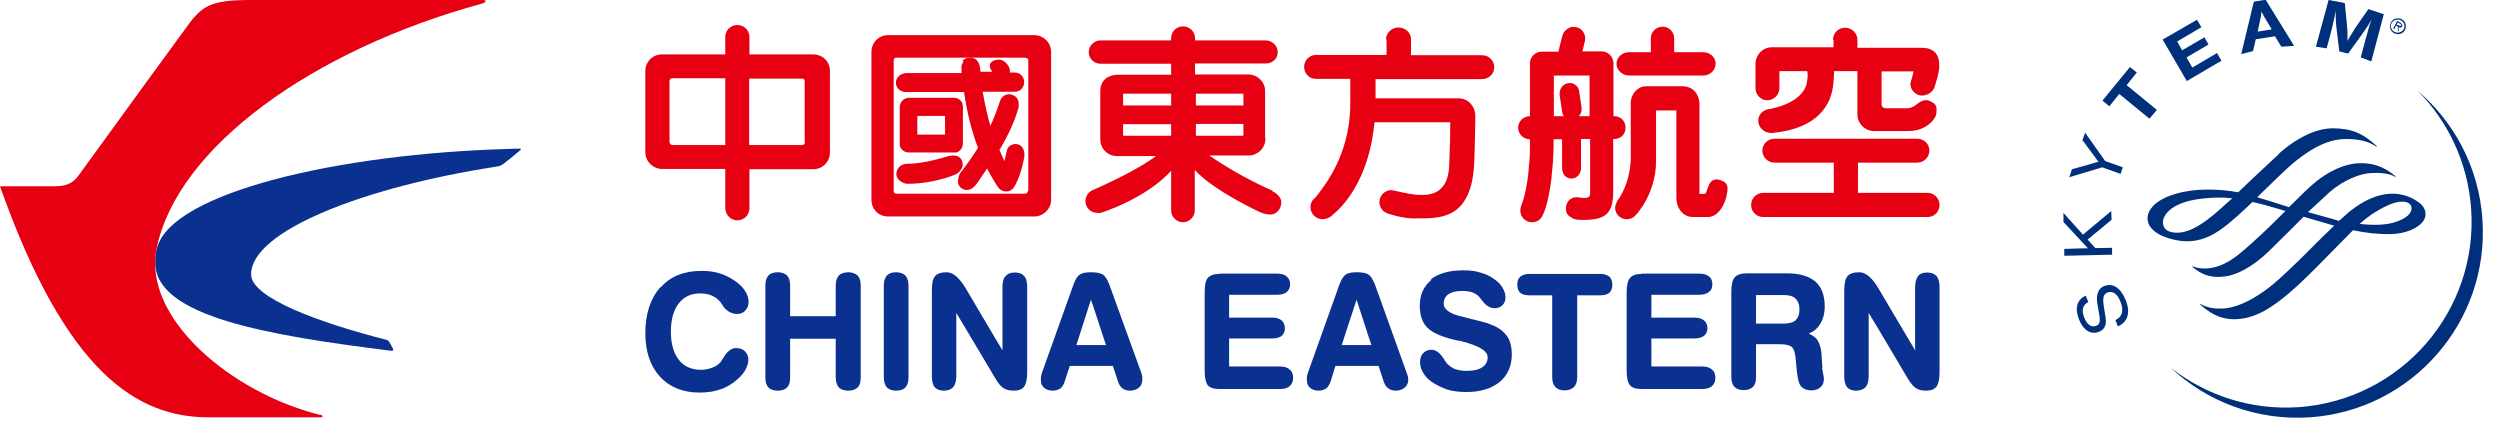
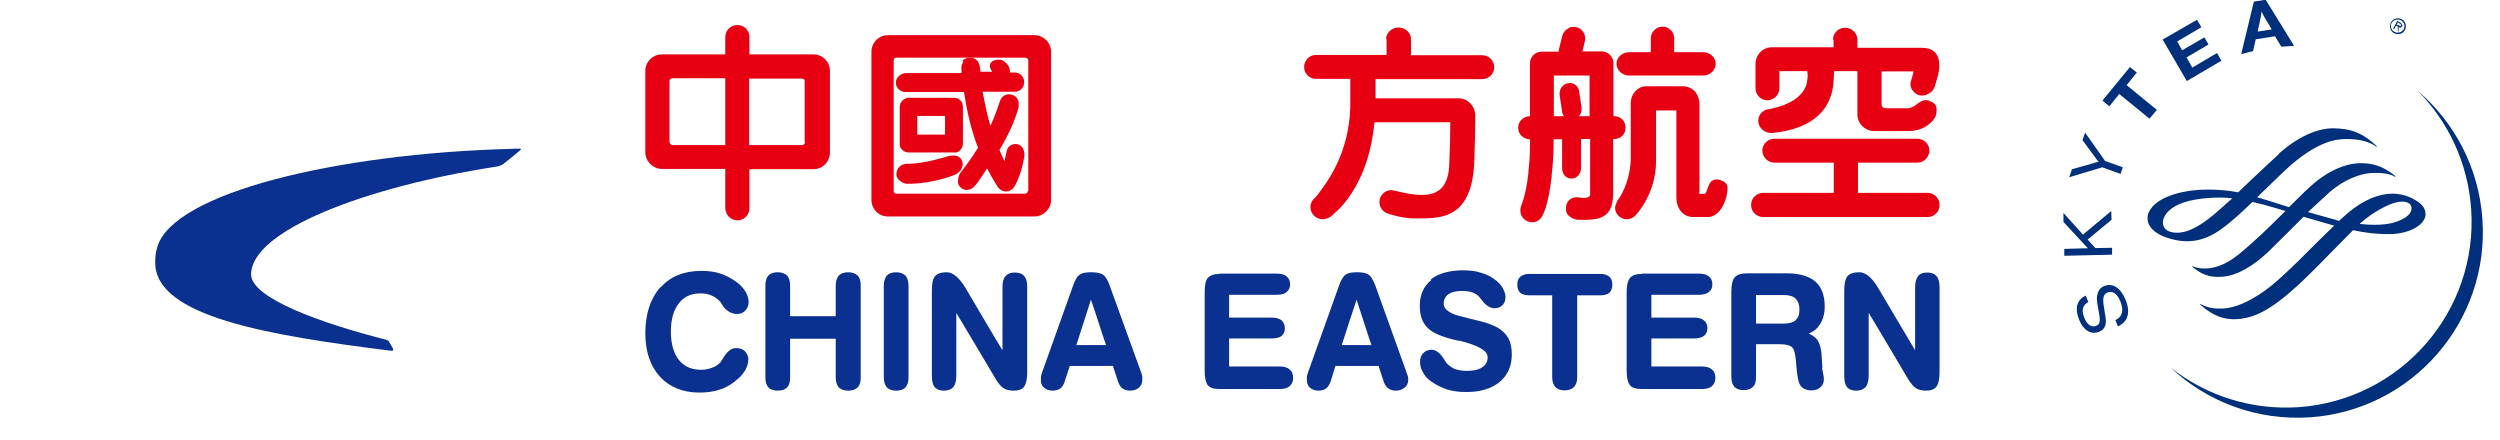
<svg xmlns="http://www.w3.org/2000/svg" viewBox="0 0 91 16" fill="none">
  <g clip-path="url(#clip0_393_256)">
    <path d="M18.55 5.42C12.31 5.59 6.27 7.01 5.72 9.01C5.66 9.2 5.65 9.37 5.65 9.56C5.65 11.53 9.78 12.21 14.25 12.77C14.32 12.78 14.32 12.72 14.3 12.68C14.29 12.65 14.21 12.53 14.17 12.45C14.15 12.42 14.13 12.39 14.07 12.37C11.63 11.75 9.14 10.84 9.14 9.99C9.14 8.39 13.31 6.8 18.04 6.07C18.2 6.05 18.27 6.01 18.37 5.93C18.5 5.83 18.8 5.59 18.91 5.49C18.99 5.43 18.96 5.41 18.94 5.41C18.81 5.41 18.68 5.41 18.55 5.42Z" fill="#0B3190" />
-     <path d="M11.64 15.1C8.4 14.29 5.19 11.57 5.7 9.05C6.44 5.37 11.38 1.81 17.55 0.13C17.69 0.09 17.74 0 17.57 0H9.15C7.69 0 7.37 0.19 6.81 0.96C6.51 1.36 3.99 4.83 2.85 6.4C2.71 6.59 2.5 6.78 2.03 6.78H0C2.41 13.59 5 15.19 7.59 15.19H11.68C11.74 15.19 11.8 15.13 11.64 15.09" fill="#E60012" />
    <path d="M50.47 1.42V2H47.9C47.66 2 47.47 2.2 47.47 2.44C47.47 2.68 47.66 2.87 47.9 2.87C47.9 2.87 48.97 2.87 49.15 2.87V3.93C49.09 5.62 48.3 6.64 47.97 7.08L47.87 7.2C47.77 7.27 47.7 7.4 47.7 7.54C47.7 7.78 47.9 7.98 48.14 7.98C48.27 7.98 48.42 7.92 48.5 7.83C48.81 7.58 49.83 6.62 50.03 4.45H52.79C52.79 4.89 52.78 5.41 52.75 6.04C52.7 7.14 51.95 7.11 51.58 7.09H51.56C51.24 7.06 50.76 6.94 50.76 6.94L50.64 6.92C50.41 6.92 50.21 7.12 50.21 7.35C50.21 7.56 50.35 7.73 50.54 7.78C50.54 7.78 51 7.94 51.43 7.95H51.51C52.06 7.95 52.67 7.97 53.11 7.55C53.48 7.19 53.66 6.59 53.67 5.7C53.68 5.33 53.7 4.74 53.7 4.41V4.18C53.68 3.84 53.42 3.58 53.1 3.58C53.1 3.58 50.35 3.58 50.07 3.58V2.88C50.13 2.88 53.95 2.88 53.95 2.88C54.19 2.88 54.39 2.69 54.39 2.45C54.39 2.21 54.2 2.01 53.95 2.01H51.36V1.42C51.36 1.18 51.14 1 50.9 1C50.66 1 50.45 1.2 50.45 1.44" fill="#E60012" />
    <path d="M64.59 5.05C64.34 5.05 64.15 5.25 64.15 5.48C64.15 5.71 64.34 5.92 64.59 5.92H66.75V7.02H64.18C63.94 7.02 63.74 7.21 63.74 7.46C63.74 7.71 63.94 7.9 64.18 7.9H70.17C70.41 7.9 70.6 7.7 70.6 7.46C70.6 7.22 70.4 7.02 70.17 7.02H67.63V5.92H69.79C70.03 5.92 70.23 5.72 70.23 5.48C70.23 5.24 70.03 5.05 69.79 5.05H64.58H64.59Z" fill="#E60012" />
    <path d="M66.74 1.43V1.72H64.5C64.17 1.72 63.9 1.99 63.9 2.33V3.21C63.9 3.46 64.1 3.65 64.33 3.65C64.56 3.65 64.77 3.46 64.77 3.21V2.59H65.78C65.78 2.59 65.8 2.67 65.8 2.73C65.8 2.83 65.78 2.94 65.76 3.06C65.63 3.5 65.18 3.81 64.42 3.97H64.39C64.17 4 64 4.17 64 4.4C64 4.63 64.21 4.84 64.46 4.84H64.51C66.19 4.68 66.65 3.8 66.73 3.09C66.75 2.9 66.76 2.68 66.76 2.59C66.81 2.59 67.56 2.59 67.61 2.59V4.17C67.61 4.49 67.87 4.76 68.2 4.77H69.47C70.13 4.77 70.41 4.32 70.41 4.31C70.47 4.24 70.49 4.13 70.49 4.04C70.51 3.83 70.41 3.77 70.32 3.71H70.3C70.15 3.6 69.98 3.63 69.79 3.78C69.57 3.97 69.39 3.94 69.39 3.94H68.65C68.65 3.94 68.58 3.94 68.53 3.9C68.5 3.87 68.49 3.84 68.49 3.79C68.49 3.79 68.49 2.65 68.49 2.6H69.65C69.65 2.66 69.56 2.95 69.56 2.95C69.55 2.98 69.54 3.02 69.54 3.05C69.54 3.13 69.56 3.2 69.6 3.27C69.67 3.37 69.76 3.44 69.87 3.47C70.1 3.52 70.38 3.36 70.43 3.13C70.43 3.11 70.6 2.65 70.59 2.38C70.59 1.96 70.38 1.75 69.97 1.74C69.95 1.74 67.87 1.74 67.61 1.74V1.45C67.61 1.21 67.41 1.01 67.16 1.01C66.91 1.01 66.72 1.21 66.72 1.45" fill="#E60012" />
    <path d="M35.07 2.25C35.01 2.32 34.98 2.42 35 2.53C35 2.53 35 2.62 35 2.66H32.99C32.81 2.66 32.61 2.8 32.61 3.01C32.61 3.2 32.77 3.35 32.97 3.35C32.97 3.35 35.04 3.35 35.09 3.35C35.21 4.15 35.38 4.81 35.6 5.38C35.33 5.81 35.07 6.15 34.96 6.29C34.91 6.34 34.87 6.5 34.87 6.62C34.87 6.67 34.88 6.71 34.9 6.74C34.95 6.83 35.04 6.9 35.14 6.91C35.26 6.93 35.38 6.88 35.47 6.78C35.57 6.68 35.62 6.59 35.71 6.46C35.71 6.46 35.89 6.19 35.93 6.13C36.13 6.52 36.31 6.79 36.31 6.79C36.38 6.9 36.5 6.97 36.62 6.97C36.76 6.97 36.88 6.89 36.94 6.76L36.96 6.73C37.02 6.61 37.18 6.31 37.29 5.68C37.29 5.54 37.27 5.43 37.2 5.35C37.14 5.28 37.07 5.25 36.98 5.24C36.84 5.24 36.68 5.32 36.65 5.48C36.65 5.48 36.59 5.74 36.56 5.87C36.52 5.77 36.39 5.48 36.38 5.46C36.71 4.91 36.94 4.4 37.08 3.9V3.76C37.08 3.67 37.04 3.58 36.97 3.52C36.9 3.46 36.81 3.43 36.71 3.43C36.57 3.44 36.44 3.54 36.4 3.68C36.4 3.68 36.22 4.23 36.05 4.58C35.95 4.25 35.86 3.84 35.77 3.34H36.94C37.13 3.34 37.28 3.19 37.28 2.99C37.28 2.79 37.13 2.64 36.94 2.64H36.76C36.76 2.64 36.76 2.61 36.76 2.59C36.76 2.5 36.73 2.42 36.67 2.35L36.63 2.3C36.56 2.23 36.47 2.17 36.37 2.17C36.27 2.17 36.17 2.19 36.1 2.25C36.05 2.29 36.03 2.34 36.03 2.4C36.03 2.47 36.07 2.55 36.12 2.61C36.04 2.61 35.73 2.61 35.69 2.61C35.69 2.58 35.67 2.46 35.67 2.46C35.64 2.23 35.52 2.1 35.31 2.1C35.19 2.1 35.1 2.14 35.04 2.2" fill="#E60012" />
    <path d="M37.65 1.28H32.32C31.98 1.28 31.72 1.56 31.72 1.89V7.27C31.72 7.61 31.98 7.88 32.32 7.88H37.65C37.98 7.88 38.26 7.6 38.26 7.28V1.89C38.26 1.55 37.98 1.28 37.65 1.28ZM37.41 6.95C37.41 7.02 37.37 7.05 37.3 7.05H32.63C32.56 7.05 32.53 7.01 32.53 6.94V2.2C32.53 2.2 32.54 2.14 32.56 2.12C32.58 2.1 32.61 2.1 32.64 2.1H37.31C37.31 2.1 37.38 2.11 37.4 2.13C37.42 2.15 37.43 2.17 37.43 2.2V6.95H37.41Z" fill="#E60012" />
    <path d="M35.03 3.76C34.98 3.64 34.86 3.56 34.73 3.56H33.08C32.98 3.56 32.89 3.61 32.83 3.68C32.78 3.74 32.75 3.82 32.75 3.89V5.29C32.78 5.44 32.92 5.55 33.08 5.55H34.82C34.96 5.5 35.05 5.37 35.05 5.22V3.89C35.05 3.89 35.04 3.8 35.03 3.76ZM34.4 4.9H33.39V4.22H34.4V4.9Z" fill="#E60012" />
    <path d="M34.46 5.7C34.46 5.7 33.62 5.97 33.04 5.96C32.77 5.96 32.64 6.14 32.63 6.31C32.62 6.39 32.65 6.47 32.71 6.54C32.8 6.63 32.92 6.69 33.03 6.69C34.01 6.69 34.75 6.36 34.76 6.36C34.95 6.28 35.1 6.07 35.02 5.86C34.9 5.54 34.47 5.7 34.46 5.7Z" fill="#E60012" />
    <path d="M29.6 1.98H27.28V1.35C27.28 1.1 27.08 0.91 26.84 0.91C26.6 0.91 26.4 1.1 26.4 1.35V1.98H24.09C23.76 1.98 23.49 2.25 23.49 2.58V5.54C23.49 5.87 23.76 6.14 24.09 6.15H26.4V7.57C26.4 7.81 26.59 8.02 26.84 8.02C27.09 8.02 27.28 7.82 27.28 7.57V6.16C27.33 6.16 29.6 6.16 29.6 6.16C29.94 6.16 30.21 5.89 30.21 5.55V2.58C30.21 2.24 29.94 1.98 29.6 1.98ZM26.41 5.28H24.48C24.48 5.28 24.39 5.28 24.37 5.17V2.95C24.37 2.95 24.37 2.9 24.4 2.88C24.41 2.86 24.44 2.85 24.47 2.85C24.47 2.85 26.34 2.85 26.4 2.85V5.27L26.41 5.28ZM29.3 5.16C29.3 5.16 29.3 5.23 29.27 5.25C29.25 5.27 29.23 5.28 29.2 5.28H27.27V2.86H29.18C29.18 2.86 29.25 2.86 29.27 2.89C29.29 2.91 29.29 2.94 29.29 2.95V5.16H29.3Z" fill="#E60012" />
-     <path d="M46.32 6.94C46.32 6.94 45.15 6.45 44.02 5.66H45.45C45.78 5.66 46.06 5.39 46.06 5.06V5.02L46.05 4.98V3.31C46.05 2.99 45.79 2.73 45.47 2.71C45.47 2.71 43.73 2.71 43.5 2.71V2.31C43.55 2.31 46.08 2.31 46.08 2.31C46.32 2.31 46.51 2.13 46.51 1.9C46.51 1.67 46.31 1.47 46.07 1.47H43.5V1.39C43.5 1.15 43.3 0.96 43.06 0.96C42.82 0.96 42.63 1.15 42.63 1.39V1.47H40.06C39.82 1.47 39.63 1.67 39.63 1.9C39.63 2.13 39.82 2.32 40.06 2.32H42.63V2.72H40.65C40.27 2.75 40.05 2.96 40.05 3.33V5.07V5.08C40.05 5.41 40.32 5.68 40.65 5.68C40.65 5.68 41.93 5.68 42.08 5.68C41.26 6.29 39.77 6.92 39.75 6.93C39.6 7.01 39.51 7.16 39.51 7.32C39.51 7.56 39.7 7.75 39.95 7.75H40.06C40.06 7.75 41.67 7.26 42.63 6.22V7.66C42.63 7.9 42.83 8.09 43.06 8.09C43.29 8.09 43.49 7.9 43.49 7.66C43.49 7.66 43.49 6.48 43.49 6.19C44.2 6.96 45.89 7.74 45.91 7.74C45.98 7.78 46.16 7.81 46.24 7.81C46.46 7.81 46.64 7.61 46.64 7.36C46.64 7.19 46.47 7.03 46.31 6.96M42.63 4.94H40.88V4.52H42.63V4.94ZM42.63 3.84H40.88V3.41H42.63V3.84ZM43.53 3.41H45.26C45.26 3.41 45.26 3.79 45.26 3.84H43.53C43.53 3.79 43.53 3.45 43.53 3.41ZM43.53 4.94C43.53 4.94 43.53 4.56 43.53 4.51H45.26C45.26 4.51 45.26 4.89 45.26 4.94H43.53Z" fill="#E60012" />
    <path d="M60.01 3.14H59.93H59.92C59.62 3.14 59.37 3.4 59.36 3.74V5.81C59.32 6.68 58.96 7.19 58.89 7.28L58.87 7.3V7.32C58.87 7.32 58.79 7.46 58.79 7.56C58.79 7.8 58.99 7.98 59.21 7.98C59.35 7.98 59.47 7.92 59.56 7.81C59.56 7.81 60.28 7.05 60.28 5.87C60.28 5.68 60.28 4.02 60.28 4.02H61.02V7.21C61.02 7.55 61.24 7.91 61.65 7.9H62.17C62.17 7.9 62.62 7.94 62.84 7.17C62.84 7.16 62.85 7.1 62.85 7.1L62.88 6.94V6.91C62.89 6.82 62.9 6.63 62.6 6.55C62.41 6.49 62.26 6.57 62.19 6.77L62.14 6.9C62.1 7.02 62.09 7.06 62.02 7.06H61.86V3.74C61.86 3.74 61.84 3.18 61.28 3.14H60.03H60.01Z" fill="#E60012" />
    <path d="M60.09 1.39V1.9H59.3C59.05 1.9 58.84 2.09 58.84 2.32C58.84 2.55 59.05 2.75 59.3 2.75H61.99C62.24 2.75 62.45 2.56 62.45 2.32C62.45 2.08 62.24 1.9 61.99 1.9H60.94V1.39C60.94 1.16 60.75 0.97 60.52 0.97C60.29 0.97 60.09 1.16 60.09 1.39Z" fill="#E60012" />
    <path d="M58.77 4.23H58.73V2.31C58.73 2.07 58.54 1.87 58.3 1.87C58.3 1.87 57.67 1.87 57.6 1.87C57.62 1.81 57.67 1.57 57.67 1.57L57.69 1.5C57.69 1.5 57.7 1.43 57.7 1.4C57.7 1.32 57.68 1.25 57.64 1.18C57.58 1.08 57.49 1.01 57.38 0.99C57.27 0.96 57.15 0.98 57.07 1.04C56.97 1.1 56.9 1.19 56.87 1.3C56.87 1.3 56.73 1.84 56.73 1.88H56.12C55.88 1.88 55.69 2.07 55.69 2.31V4.23C55.45 4.23 55.26 4.42 55.26 4.65C55.26 4.88 55.45 5.07 55.69 5.07V5.32V5.36C55.69 5.71 55.66 6.01 55.63 6.3V6.34C55.53 7.16 55.37 7.49 55.37 7.49C55.35 7.55 55.34 7.61 55.34 7.67C55.34 7.9 55.53 8.09 55.77 8.09C55.93 8.09 56.08 8 56.15 7.84C56.17 7.81 56.36 7.46 56.48 6.44V6.37C56.52 6.07 56.54 5.73 56.55 5.36C56.55 5.36 56.55 5.15 56.55 5.07H56.86V6.11C56.86 6.34 57 6.5 57.2 6.5C57.4 6.5 57.55 6.33 57.55 6.11V5.06H57.88V7.08C57.88 7.08 57.87 7.14 57.84 7.16C57.75 7.24 57.52 7.19 57.43 7.18H57.39C57.16 7.18 57 7.35 57 7.58C57 7.77 57.07 7.83 57.15 7.89H57.16C57.26 7.99 57.44 8 57.46 8C58.01 8.02 58.3 7.96 58.49 7.78C58.65 7.62 58.72 7.38 58.72 6.99V5.06H58.76C58.99 5.06 59.17 4.89 59.17 4.65C59.17 4.41 59 4.23 58.76 4.23M57.86 4.23H57.47C57.53 4.16 57.57 4.08 57.57 3.99C57.57 3.96 57.57 3.94 57.57 3.92L57.48 3.32C57.47 3.22 57.41 3.13 57.33 3.08C57.26 3.03 57.17 3.01 57.07 3.03C56.9 3.06 56.77 3.22 56.77 3.4C56.77 3.42 56.77 3.43 56.77 3.46L56.86 4.06C56.87 4.13 56.89 4.18 56.93 4.23H56.56V2.75H57.86V4.23Z" fill="#E60012" />
    <path d="M36.6 10.05C36.52 10.14 36.49 10.27 36.49 10.45V12.75C36.39 12.6 35.15 10.49 35.15 10.49C34.92 10.11 34.69 9.91 34.46 9.91C34.26 9.91 34.11 9.96 34.04 10.05C33.95 10.15 33.92 10.32 33.92 10.58V13.68C33.92 13.86 33.95 14 34.02 14.09C34.1 14.18 34.21 14.22 34.36 14.22C34.51 14.22 34.63 14.17 34.7 14.09C34.77 14 34.81 13.87 34.81 13.68V11.39C34.91 11.55 36.21 13.74 36.21 13.74C36.33 13.95 36.44 14.08 36.53 14.13C36.62 14.19 36.75 14.22 36.9 14.22C37.08 14.22 37.21 14.17 37.28 14.07C37.35 13.97 37.39 13.8 37.39 13.56V10.45C37.39 10.27 37.36 10.13 37.28 10.05C37.21 9.96 37.09 9.92 36.94 9.92C36.79 9.92 36.67 9.96 36.6 10.06" fill="#0B3190" />
    <path d="M32.28 10.03C32.21 10.12 32.17 10.24 32.17 10.39V13.74C32.17 13.89 32.21 14.02 32.28 14.1C32.36 14.18 32.47 14.22 32.62 14.22C32.77 14.22 32.89 14.18 32.96 14.1C33.03 14.02 33.07 13.9 33.07 13.74V10.39C33.07 10.24 33.03 10.12 32.96 10.03C32.88 9.96 32.77 9.91 32.62 9.91C32.47 9.91 32.36 9.95 32.28 10.03Z" fill="#0B3190" />
    <path d="M30.53 10.03C30.46 10.12 30.42 10.24 30.42 10.39V11.51H28.76V10.39C28.76 10.24 28.73 10.12 28.65 10.03C28.58 9.96 28.46 9.91 28.31 9.91C28.16 9.91 28.04 9.95 27.97 10.03C27.89 10.12 27.86 10.24 27.86 10.39V13.74C27.86 13.89 27.89 14.02 27.97 14.1C28.04 14.18 28.16 14.22 28.31 14.22C28.46 14.22 28.58 14.18 28.65 14.1C28.73 14.02 28.76 13.9 28.76 13.74V12.33H30.42V13.74C30.42 13.89 30.46 14.02 30.53 14.1C30.61 14.18 30.72 14.22 30.88 14.22C31.02 14.22 31.14 14.18 31.22 14.1C31.3 14.02 31.33 13.9 31.33 13.74V10.39C31.33 10.24 31.3 10.12 31.22 10.03C31.14 9.96 31.02 9.91 30.88 9.91C30.73 9.91 30.61 9.95 30.53 10.03Z" fill="#0B3190" />
    <path d="M24.03 10.46C23.68 10.86 23.49 11.42 23.49 12.13C23.49 12.8 23.67 13.32 24.02 13.71C24.37 14.09 24.86 14.29 25.46 14.29C25.75 14.29 26.01 14.25 26.23 14.17C26.45 14.1 26.66 13.97 26.85 13.8C26.97 13.7 27.07 13.58 27.14 13.45C27.21 13.31 27.24 13.2 27.24 13.09C27.24 12.97 27.2 12.88 27.12 12.79C27.04 12.71 26.93 12.67 26.81 12.67C26.72 12.67 26.65 12.69 26.59 12.73C26.53 12.77 26.46 12.83 26.39 12.93L26.32 13.04L26.23 13.18C26.15 13.27 26.05 13.34 25.93 13.38C25.81 13.43 25.67 13.46 25.52 13.46C25.17 13.46 24.9 13.34 24.71 13.1C24.52 12.86 24.42 12.51 24.42 12.07C24.42 11.63 24.52 11.28 24.71 11.04C24.9 10.8 25.15 10.68 25.49 10.68C25.64 10.68 25.78 10.7 25.91 10.76C26.03 10.81 26.13 10.89 26.22 10.99L26.3 11.11C26.34 11.17 26.37 11.22 26.41 11.25C26.48 11.31 26.54 11.36 26.61 11.38C26.67 11.41 26.75 11.43 26.82 11.43C26.95 11.43 27.06 11.39 27.13 11.3C27.21 11.22 27.25 11.12 27.25 10.99C27.25 10.87 27.21 10.74 27.14 10.62C27.06 10.49 26.96 10.38 26.83 10.28C26.64 10.14 26.44 10.03 26.23 9.96C26.02 9.89 25.79 9.86 25.54 9.86C24.9 9.86 24.4 10.06 24.05 10.46" fill="#0B3190" />
    <path d="M41.58 13.71L41.55 13.59L40.38 10.36C40.31 10.17 40.23 10.05 40.14 9.99C40.05 9.94 39.91 9.91 39.73 9.91C39.53 9.91 39.39 9.93 39.3 10C39.21 10.05 39.14 10.18 39.07 10.37L37.92 13.59L37.89 13.71V13.82C37.88 13.94 37.92 14.04 38 14.11C38.08 14.18 38.19 14.22 38.31 14.22C38.42 14.22 38.52 14.19 38.6 14.14C38.66 14.09 38.72 14 38.75 13.9C38.75 13.9 38.91 13.41 38.94 13.32H40.51L40.7 13.9C40.74 14.01 40.79 14.09 40.86 14.14C40.93 14.19 41.02 14.22 41.13 14.22C41.27 14.22 41.37 14.18 41.46 14.11C41.54 14.04 41.58 13.94 41.58 13.82C41.58 13.82 41.58 13.75 41.58 13.71ZM39.18 12.56C39.2 12.5 39.67 11.04 39.71 10.91C39.77 11.05 40.23 12.5 40.26 12.56H39.18Z" fill="#0B3190" />
    <path d="M69.82 10.05C69.75 10.14 69.71 10.27 69.71 10.45V12.75C69.62 12.6 68.37 10.49 68.37 10.49C68.15 10.11 67.91 9.91 67.68 9.91C67.47 9.91 67.33 9.96 67.25 10.05C67.17 10.15 67.13 10.32 67.13 10.58V13.68C67.13 13.87 67.16 14 67.23 14.09C67.31 14.18 67.41 14.22 67.57 14.22C67.72 14.22 67.83 14.17 67.91 14.09C67.98 14 68.02 13.87 68.02 13.68V11.39C68.12 11.54 69.42 13.74 69.42 13.74C69.54 13.95 69.66 14.08 69.74 14.13C69.83 14.19 69.96 14.22 70.11 14.22C70.29 14.22 70.41 14.17 70.49 14.07C70.56 13.97 70.6 13.8 70.6 13.56V10.45C70.6 10.27 70.56 10.13 70.49 10.05C70.41 9.96 70.3 9.92 70.15 9.92C69.99 9.92 69.88 9.96 69.81 10.06" fill="#0B3190" />
    <path d="M59.76 9.97C59.55 9.97 59.41 10.02 59.33 10.12C59.25 10.22 59.21 10.38 59.21 10.65V13.49C59.21 13.75 59.25 13.92 59.33 14.02C59.41 14.12 59.55 14.16 59.76 14.16H61.95C62.11 14.16 62.22 14.13 62.31 14.06C62.39 13.99 62.44 13.89 62.44 13.76C62.44 13.62 62.4 13.51 62.31 13.45C62.23 13.37 62.1 13.34 61.95 13.34H60.11V12.32H61.66C61.82 12.32 61.93 12.29 62.02 12.23C62.11 12.16 62.15 12.06 62.15 11.95C62.15 11.82 62.11 11.73 62.02 11.66C61.94 11.59 61.82 11.56 61.66 11.56H60.11V10.73H61.84C62 10.73 62.12 10.7 62.2 10.63C62.29 10.57 62.33 10.48 62.33 10.35C62.33 10.22 62.29 10.12 62.2 10.06C62.12 9.99 62 9.96 61.84 9.96H59.76V9.97Z" fill="#0B3190" />
    <path d="M55.67 9.97C55.53 9.97 55.41 10.01 55.34 10.07C55.26 10.14 55.23 10.23 55.23 10.36C55.23 10.49 55.26 10.59 55.34 10.66C55.41 10.72 55.52 10.75 55.67 10.75H56.5V13.73C56.5 13.89 56.54 14.01 56.62 14.09C56.69 14.17 56.81 14.21 56.95 14.21C57.09 14.21 57.21 14.17 57.29 14.09C57.37 14.01 57.41 13.89 57.41 13.73V10.75H58.25C58.4 10.75 58.5 10.72 58.58 10.66C58.65 10.59 58.69 10.49 58.69 10.36C58.69 10.23 58.65 10.14 58.58 10.07C58.5 10.01 58.4 9.97 58.25 9.97H55.67Z" fill="#0B3190" />
    <path d="M44.39 9.97C44.19 9.97 44.05 10.02 43.96 10.12C43.88 10.22 43.85 10.38 43.85 10.65V13.49C43.85 13.75 43.89 13.92 43.96 14.02C44.05 14.12 44.18 14.16 44.39 14.16H46.58C46.74 14.16 46.86 14.13 46.94 14.06C47.02 13.99 47.07 13.89 47.07 13.76C47.07 13.62 47.03 13.51 46.94 13.45C46.86 13.37 46.74 13.34 46.58 13.34H44.74V12.32H46.29C46.45 12.32 46.57 12.29 46.65 12.23C46.73 12.16 46.77 12.06 46.77 11.95C46.77 11.82 46.72 11.73 46.65 11.66C46.56 11.59 46.45 11.56 46.29 11.56H44.74V10.73H46.48C46.64 10.73 46.76 10.7 46.83 10.63C46.91 10.57 46.96 10.48 46.96 10.35C46.96 10.22 46.91 10.12 46.83 10.06C46.76 9.99 46.63 9.96 46.48 9.96H44.39V9.97Z" fill="#0B3190" />
    <path d="M52.1 10.19C51.82 10.42 51.68 10.73 51.68 11.13C51.68 11.48 51.77 11.75 51.97 11.94C52.16 12.13 52.53 12.28 53.07 12.4H53.12C53.8 12.57 54.15 12.76 54.15 13C54.15 13.17 54.08 13.29 53.95 13.37C53.82 13.46 53.63 13.5 53.37 13.5C53.21 13.5 53.07 13.47 52.95 13.43C52.84 13.38 52.73 13.3 52.65 13.21L52.54 13.04C52.4 12.83 52.26 12.73 52.1 12.73C51.98 12.73 51.87 12.78 51.8 12.86C51.72 12.94 51.69 13.05 51.69 13.18C51.69 13.31 51.72 13.43 51.8 13.56C51.87 13.69 51.97 13.8 52.1 13.89C52.29 14.02 52.48 14.11 52.68 14.18C52.88 14.24 53.11 14.27 53.38 14.27C53.89 14.27 54.3 14.14 54.59 13.9C54.88 13.66 55.03 13.32 55.03 12.9C55.03 12.67 54.99 12.47 54.91 12.32C54.82 12.16 54.69 12.03 54.52 11.93C54.42 11.87 54.3 11.83 54.16 11.77C54.03 11.73 53.81 11.67 53.51 11.6L53.24 11.53C52.78 11.43 52.55 11.26 52.55 11.06C52.55 10.91 52.61 10.79 52.72 10.71C52.84 10.63 53.01 10.59 53.22 10.59C53.37 10.59 53.51 10.61 53.61 10.65C53.71 10.69 53.81 10.75 53.87 10.84L53.95 10.94C54.09 11.13 54.25 11.22 54.4 11.22C54.52 11.22 54.62 11.18 54.69 11.11C54.76 11.04 54.8 10.94 54.8 10.82C54.8 10.7 54.76 10.59 54.69 10.47C54.62 10.35 54.52 10.25 54.39 10.16C54.24 10.05 54.07 9.97 53.88 9.92C53.7 9.86 53.49 9.84 53.26 9.84C52.76 9.84 52.36 9.95 52.08 10.17" fill="#0B3190" />
    <path d="M66.34 13.4C66.34 13.4 66.32 13.27 66.32 13.15L66.3 12.84C66.28 12.65 66.23 12.5 66.15 12.37C66.08 12.27 65.96 12.2 65.84 12.14C66.02 12.07 66.15 11.96 66.25 11.8C66.36 11.63 66.42 11.41 66.42 11.16C66.42 10.76 66.31 10.45 66.08 10.25C65.86 10.06 65.52 9.95 65.06 9.95H63.57C63.37 9.95 63.22 10 63.14 10.1C63.06 10.2 63.02 10.36 63.02 10.63V13.72C63.02 13.88 63.06 14 63.13 14.08C63.21 14.16 63.32 14.2 63.47 14.2C63.62 14.2 63.73 14.16 63.81 14.08C63.89 14 63.92 13.88 63.92 13.72V12.53H64.8C65.01 12.53 65.16 12.57 65.23 12.64C65.31 12.71 65.36 12.91 65.38 13.24C65.41 13.67 65.46 13.93 65.54 14.04C65.62 14.15 65.76 14.21 65.94 14.21C66.08 14.21 66.18 14.17 66.27 14.09C66.35 14.02 66.39 13.92 66.39 13.79C66.39 13.75 66.38 13.69 66.36 13.59L66.32 13.38L66.34 13.4ZM65.37 11.65C65.27 11.74 65.12 11.78 64.9 11.78H63.92V10.74H64.94C65.12 10.74 65.27 10.78 65.36 10.87C65.45 10.96 65.5 11.09 65.5 11.26C65.5 11.45 65.45 11.57 65.36 11.65" fill="#0B3190" />
    <path d="M51.25 13.71L51.21 13.59L50.05 10.36C49.97 10.17 49.9 10.05 49.81 9.99C49.73 9.94 49.59 9.91 49.41 9.91C49.2 9.91 49.07 9.93 48.98 10C48.9 10.05 48.82 10.18 48.75 10.37L47.6 13.59L47.57 13.71V13.82C47.57 13.94 47.6 14.04 47.68 14.11C47.76 14.18 47.86 14.22 47.99 14.22C48.11 14.22 48.2 14.19 48.27 14.14C48.34 14.09 48.39 14 48.43 13.9C48.43 13.9 48.58 13.41 48.61 13.32H50.18L50.37 13.9C50.41 14.01 50.46 14.09 50.54 14.14C50.61 14.19 50.69 14.22 50.81 14.22C50.94 14.22 51.04 14.18 51.13 14.11C51.22 14.04 51.26 13.94 51.26 13.82C51.26 13.82 51.26 13.75 51.25 13.71ZM48.84 12.56C48.86 12.5 49.33 11.04 49.38 10.91C49.43 11.05 49.89 12.5 49.92 12.56H48.84Z" fill="#0B3190" />
    <path d="M88 3.3C89.11 4.42 89.83 5.92 89.95 7.6C90.21 11.33 87.4 14.55 83.68 14.82C81.93 14.94 80.29 14.39 79.01 13.38C80.33 14.62 82.14 15.32 84.09 15.19C87.81 14.93 90.62 11.7 90.36 7.98C90.23 6.1 89.34 4.45 88.01 3.31" fill="#002F7B" />
    <path d="M76.02 10.99C75.8 11.11 75.76 11.29 75.87 11.57C75.97 11.82 76.13 11.93 76.3 11.86C76.44 11.81 76.46 11.69 76.4 11.38L76.38 11.26C76.32 10.96 76.31 10.83 76.35 10.7C76.39 10.55 76.47 10.46 76.6 10.41C76.91 10.29 77.19 10.48 77.37 10.91C77.56 11.37 77.46 11.72 77.09 11.88L77 11.65C77.25 11.54 77.32 11.3 77.18 10.97C77.07 10.69 76.89 10.57 76.71 10.65C76.56 10.71 76.53 10.85 76.58 11.16L76.6 11.29L76.62 11.41C76.66 11.64 76.66 11.72 76.64 11.82C76.61 11.94 76.53 12.03 76.4 12.08C76.11 12.19 75.84 12.03 75.68 11.64C75.51 11.22 75.6 10.91 75.92 10.76L76.01 10.98L76.02 10.99Z" fill="#002F7B" />
    <path d="M75.82 8.54L76.85 7.68L76.86 8L75.99 8.72L76.27 9.03L76.88 9.02V9.27L75.14 9.31V9.06L75.82 9.04H75.92H76L75.95 8.98L75.89 8.92L75.11 8.08V7.75L75.82 8.54Z" fill="#002F7B" />
    <path d="M76.6 5.85L77.27 6.09L77.19 6.33L76.52 6.09L75.32 6.45L75.42 6.16L76.17 5.95L76.26 5.92C76.26 5.92 76.32 5.9 76.39 5.89C76.33 5.82 76.32 5.81 76.26 5.72L75.8 5.1L75.9 4.83L76.62 5.85H76.6Z" fill="#002F7B" />
    <path d="M77.78 2.64L77.41 3.1L78.51 4L78.24 4.32L77.14 3.42L76.78 3.87L76.53 3.66L77.53 2.44L77.78 2.64Z" fill="#002F7B" />
    <path d="M80.13 0.99L79.25 1.51L79.43 1.83L80.24 1.36L80.39 1.62L79.59 2.09L79.8 2.46L80.7 1.93L80.86 2.21L79.6 2.95L78.72 1.44L79.97 0.72L80.13 0.99Z" fill="#002F7B" />
    <path d="M83.5 1.67L83.04 1.7L82.81 1.32L82.11 1.43L82.01 1.86L81.58 1.97L82.04 0.06L82.47 -0.01L83.5 1.66V1.67ZM82.51 0.77C82.41 0.61 82.38 0.54 82.32 0.42C82.31 0.54 82.29 0.64 82.25 0.82L82.18 1.15L82.69 1.07L82.52 0.78L82.51 0.77Z" fill="#002F7B" />
-     <path d="M86.3 2.23L85.93 2.09L86.07 1.57C86.08 1.51 86.11 1.43 86.14 1.32C86.17 1.21 86.19 1.13 86.21 1.06C86.23 0.99 86.25 0.92 86.28 0.84L86.32 0.72C86.22 0.9 86.18 0.96 86.08 1.1C86.04 1.16 86 1.22 85.97 1.26L85.47 1.95L85.15 1.87L85.05 1.04C85.05 1.04 85.04 0.94 85.03 0.85C85.03 0.74 85.02 0.66 85.02 0.6C85.02 0.55 85.02 0.48 85.02 0.39L84.98 0.6C84.93 0.83 84.91 0.93 84.84 1.2L84.69 1.76L84.3 1.7L84.76 0L85.35 0.11L85.43 0.92C85.45 1.11 85.45 1.27 85.45 1.49C85.52 1.36 85.54 1.32 85.62 1.2C85.67 1.12 85.71 1.05 85.75 0.99L86.21 0.33L86.77 0.52L86.32 2.22L86.3 2.23Z" fill="#002F7B" />
    <path d="M82.97 5.59C82.76 5.78 82.34 6.18 81.93 6.56L81.47 7C81.1 6.93 80.73 6.9 80.35 6.9C79.5 6.9 78.72 7.13 78.37 7.5C78.24 7.64 78.17 7.79 78.17 7.95C78.17 8.36 78.65 8.57 78.79 8.62C79.54 8.9 80.18 8.82 80.84 8.35C81.21 8.09 81.65 7.68 81.99 7.35C82.26 7.41 82.56 7.49 82.89 7.59L83.19 7.68C82.8 8.06 82.4 8.47 82.02 8.8L81.99 8.83C81.47 9.29 81.1 9.62 80.56 9.74C80.18 9.82 79.91 9.74 79.82 9.69L79.8 9.71C80.11 9.97 80.41 10.12 80.92 10.07C81.41 10.03 81.97 9.72 82.54 9.19L83.31 8.43L83.85 7.89L84.95 8.21H84.97C84.96 8.21 84.29 8.87 84.29 8.87L83.71 9.45C83.11 10.03 82.79 10.33 82.44 10.58C81.86 10.99 81.37 11.2 80.93 11.23C80.7 11.24 80.38 11.23 80.11 11.07C80.1 11.07 80.08 11.08 80.08 11.08C80.37 11.33 80.74 11.63 81.36 11.62C82.06 11.6 82.69 11.26 83.66 10.37C84.1 9.96 84.54 9.51 84.93 9.11L85.65 8.38C86.13 8.48 86.55 8.53 87.02 8.52C87.7 8.51 88.29 8.18 88.29 7.8C88.29 7.52 88.07 7.38 87.93 7.29C87.82 7.22 87.51 7.05 87.09 7.05C86.58 7.05 86.04 7.28 85.5 7.72L85.14 8.04L85.01 8L84.01 7.72C84.31 7.45 84.56 7.21 84.78 7.01C85.33 6.52 85.94 6.32 86.29 6.3C86.55 6.28 87 6.3 87.18 6.44L87.2 6.42C86.71 6 86.28 5.94 85.93 5.94C85.58 5.94 85.03 6.05 84.34 6.58C84.06 6.8 83.7 7.16 83.32 7.54L82.81 7.38L82.69 7.34L82.16 7.18L82.46 6.89C82.82 6.54 83.16 6.21 83.42 5.98C84.38 5.17 84.99 5.06 85.41 5.06C85.87 5.06 86.24 5.15 86.5 5.34L86.52 5.32C85.98 4.83 85.59 4.68 84.92 4.67C84.33 4.67 83.63 4.99 82.94 5.6M79.19 8.47C78.88 8.45 78.73 8.32 78.73 8.08C78.73 8.05 78.75 7.29 80.5 7.2C80.7 7.19 80.92 7.18 81.26 7.22C81.25 7.22 81.06 7.39 81.06 7.39L80.95 7.49C80.53 7.87 79.82 8.51 79.19 8.47ZM86.26 7.85C86.76 7.51 87.18 7.33 87.44 7.34C87.59 7.34 87.78 7.39 87.78 7.58C87.78 7.77 87.6 7.94 87.23 8.07C86.91 8.19 86.42 8.21 85.89 8.15C86.04 8.02 86.16 7.92 86.27 7.85" fill="#002F7B" />
    <path d="M87.02 0.84C87.08 0.69 87.25 0.63 87.4 0.69C87.55 0.75 87.61 0.92 87.55 1.07C87.49 1.22 87.32 1.28 87.17 1.22C87.02 1.16 86.96 0.99 87.02 0.84ZM87.49 1.07C87.56 0.95 87.51 0.8 87.39 0.74C87.28 0.68 87.13 0.72 87.06 0.83C86.99 0.94 87.04 1.1 87.16 1.16C87.27 1.22 87.42 1.18 87.49 1.07ZM87.33 1.15L87.28 1.13V0.96L87.22 0.93L87.15 1.06L87.11 1.04L87.26 0.76L87.38 0.83C87.38 0.83 87.47 0.9 87.44 0.96C87.41 1.01 87.36 1.01 87.31 0.99V1.16L87.33 1.15ZM87.29 0.91C87.29 0.91 87.38 0.97 87.4 0.93C87.42 0.9 87.38 0.88 87.35 0.86L87.28 0.82L87.24 0.89L87.29 0.92V0.91Z" fill="#002F7B" />
  </g>
  <defs>
    <clipPath id="clip0_393_256">
      <rect width="90.37" height="15.2" fill="white" />
    </clipPath>
  </defs>
</svg>